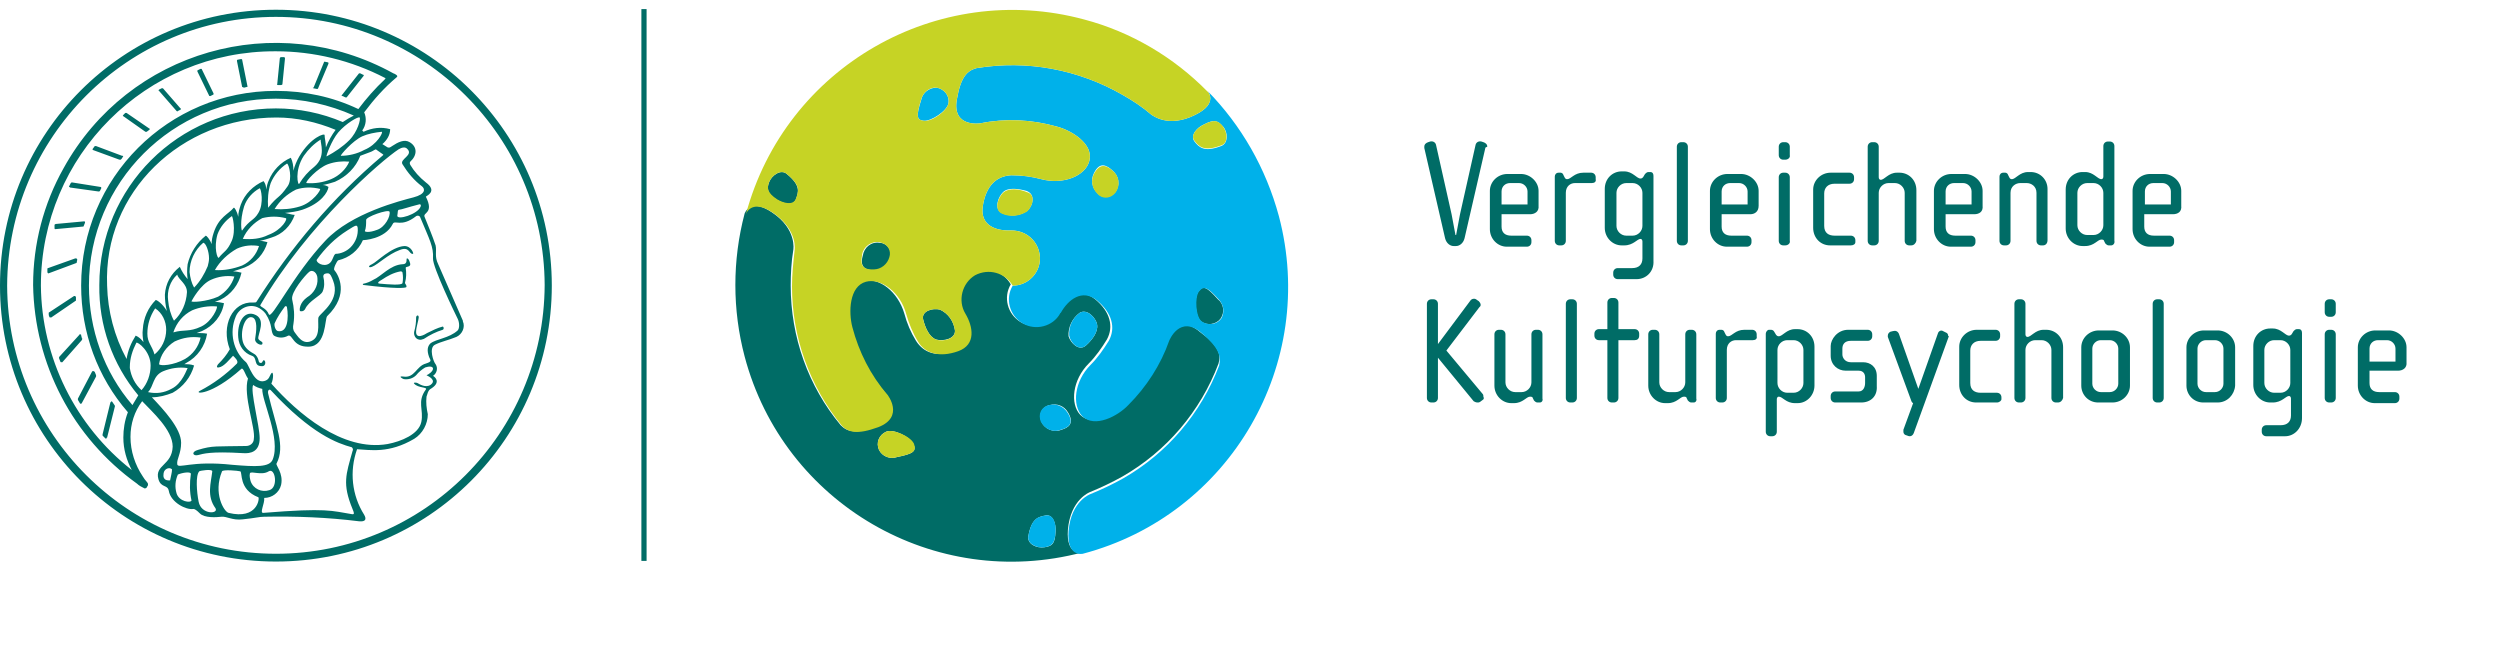
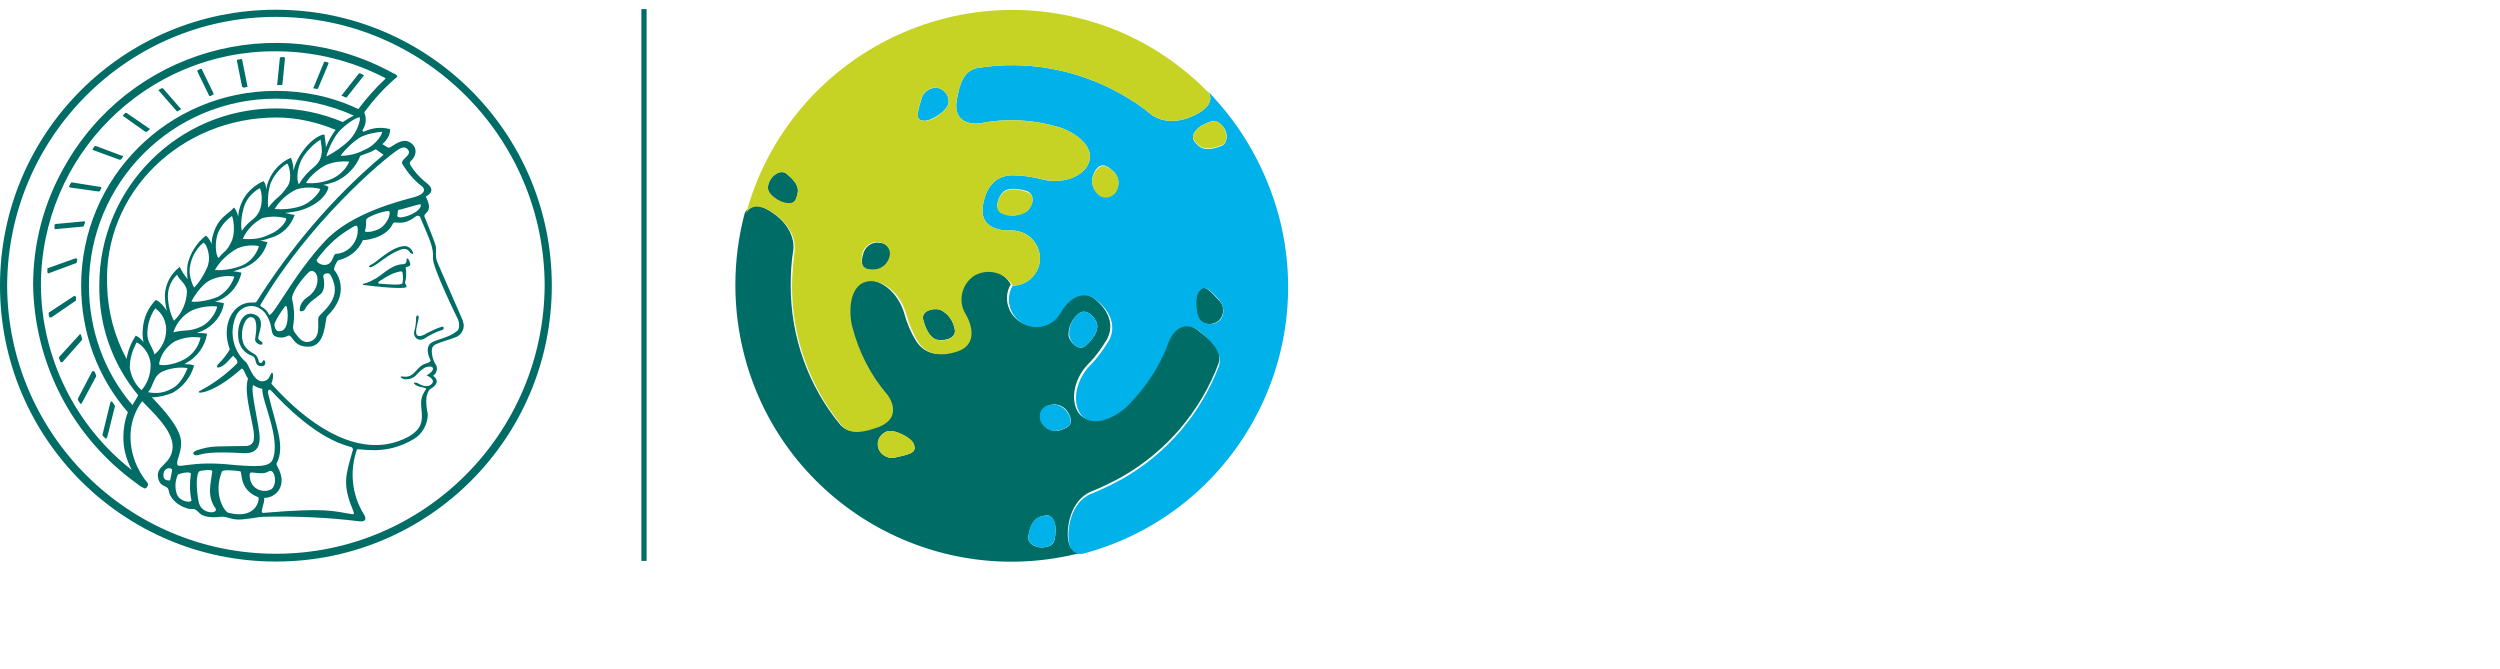
<svg xmlns="http://www.w3.org/2000/svg" version="1.1" id="Ebene_1" x="0px" y="0px" viewBox="0 0 385.1 103.1" style="enable-background:new 0 0 385.1 103.1;" xml:space="preserve">
  <style type="text/css">
	.st0{fill:#006C66;}
	.st1{fill:#00B1EA;}
	.st2{fill:#C6D325;}
</style>
  <g>
-     <path class="st0" d="M228.8,22.8l-3.2,13.9c-0.2,0.8-0.8,1.2-1.3,1.2h-0.4c-0.5,0-1.1-0.4-1.3-1.2l-3.2-13.9c0,0,0-0.1,0-0.2   c0-0.4,0.3-0.6,0.6-0.7l0.3-0.1c0.4-0.1,0.8,0.1,0.9,0.5l2.4,10.7c0.2,1.1,0.6,3.2,0.6,3.2h0.1c0,0,0.4-2.1,0.6-3.2l2.4-10.7   c0.1-0.4,0.5-0.6,0.9-0.5l0.3,0.1c0.3,0.1,0.6,0.3,0.6,0.7C228.9,22.7,228.8,22.7,228.8,22.8z M235.7,33h-4.4v1.9   c0,0.9,0.5,1.4,1.5,1.4h2.4c0.4,0,0.7,0.3,0.7,0.7v0.3c0,0.4-0.3,0.7-0.7,0.7h-3.1c-1.4,0-2.6-1.2-2.6-2.7v-5.9   c0-1.4,1.2-2.6,2.7-2.6h2.1c1.4,0,2.7,1.2,2.7,2.6v2.3C237.1,32.6,236.4,33,235.7,33z M235.3,29.5c0-0.7-0.6-1.3-1.3-1.3h-1.4   c-0.7,0-1.3,0.5-1.3,1.3v2h4V29.5z M245.2,28.2h-2.6c-0.7,0-1.4,0.5-1.4,1.5v7.4c0,0.4-0.3,0.7-0.7,0.7h-0.3   c-0.4,0-0.7-0.3-0.7-0.7v-9.9c0-0.3,0.2-0.6,0.6-0.6h0.3c0.2,0,0.4,0.2,0.4,0.3l0.2,0.4c0.1,0.2,0.2,0.3,0.4,0.3c0.6,0,1.1-1,2.5-1   h1.2c0.4,0,0.7,0.3,0.7,0.7v0.3C245.9,28,245.6,28.2,245.2,28.2z M252.1,43h-2.9c-0.4,0-0.7-0.3-0.7-0.7v-0.3   c0-0.4,0.3-0.7,0.7-0.7h2.2c1.1,0,1.6-0.6,1.6-1.5v-2.6c0-0.2-0.1-0.4-0.3-0.4c-0.5,0-1.1,1-2.5,1h-0.4c-1.4,0-2.6-1.2-2.6-2.7v-6   c0-1.6,1.2-2.7,2.6-2.7h0.4c1.3,0,1.9,1.1,2.5,1.1c0.2,0,0.3-0.1,0.4-0.2l0.3-0.5c0.1-0.1,0.3-0.3,0.5-0.3h0.3   c0.4,0,0.5,0.3,0.5,0.6v13.1C254.8,41.8,253.6,43,252.1,43z M253,29.7c0-0.8-0.7-1.5-1.5-1.5h-1c-0.8,0-1.5,0.7-1.5,1.5v5.1   c0,0.8,0.7,1.5,1.5,1.5h1c0.8,0,1.5-0.7,1.5-1.5V29.7z M259.3,37.8H259c-0.4,0-0.7-0.3-0.7-0.7V22.6c0-0.4,0.3-0.7,0.7-0.7h0.3   c0.4,0,0.7,0.3,0.7,0.7v14.5C260,37.5,259.7,37.8,259.3,37.8z M269.6,33h-4.4v1.9c0,0.9,0.5,1.4,1.5,1.4h2.4c0.4,0,0.7,0.3,0.7,0.7   v0.3c0,0.4-0.3,0.7-0.7,0.7H266c-1.4,0-2.6-1.2-2.6-2.7v-5.9c0-1.4,1.2-2.6,2.7-2.6h2.1c1.4,0,2.7,1.2,2.7,2.6v2.3   C270.9,32.6,270.3,33,269.6,33z M269.2,29.5c0-0.7-0.6-1.3-1.3-1.3h-1.4c-0.7,0-1.3,0.5-1.3,1.3v2h4V29.5z M275,24.6h-0.3   c-0.4,0-0.7-0.3-0.7-0.7v-1.3c0-0.4,0.3-0.7,0.7-0.7h0.3c0.4,0,0.7,0.3,0.7,0.7v1.3C275.8,24.3,275.4,24.6,275,24.6z M275,37.8   h-0.3c-0.4,0-0.7-0.3-0.7-0.7v-9.8c0-0.4,0.3-0.7,0.7-0.7h0.3c0.4,0,0.7,0.3,0.7,0.7v9.8C275.8,37.5,275.4,37.8,275,37.8z    M285.1,37.8h-3.2c-1.5,0-2.6-1.2-2.6-2.7v-5.9c0-1.4,1.2-2.6,2.7-2.6h2.9c0.4,0,0.7,0.3,0.7,0.7v0.3c0,0.4-0.3,0.7-0.7,0.7h-2.3   c-1.1,0-1.6,0.7-1.6,1.5v5c0,1.1,0.7,1.5,1.6,1.5h2.5c0.4,0,0.7,0.3,0.7,0.7v0.3C285.8,37.6,285.5,37.8,285.1,37.8z M294.4,37.8   h-0.3c-0.4,0-0.7-0.3-0.7-0.7v-7.4c0-0.8-0.7-1.5-1.5-1.5h-1c-0.8,0-1.5,0.7-1.5,1.5v7.4c0,0.4-0.3,0.7-0.7,0.7h-0.3   c-0.4,0-0.7-0.3-0.7-0.7V22.6c0-0.4,0.3-0.7,0.7-0.7h0.3c0.4,0,0.7,0.3,0.7,0.7v4.7c0,0.2,0.1,0.4,0.3,0.4c0.6,0,1.2-1.1,2.5-1.1   h0.4c1.4,0,2.6,1.1,2.6,2.7v7.8C295.1,37.5,294.8,37.8,294.4,37.8z M304.1,33h-4.4v1.9c0,0.9,0.5,1.4,1.5,1.4h2.4   c0.4,0,0.7,0.3,0.7,0.7v0.3c0,0.4-0.3,0.7-0.7,0.7h-3.1c-1.4,0-2.6-1.2-2.6-2.7v-5.9c0-1.4,1.2-2.6,2.7-2.6h2.1   c1.4,0,2.7,1.2,2.7,2.6v2.3C305.5,32.6,304.9,33,304.1,33z M303.7,29.5c0-0.7-0.6-1.3-1.3-1.3H301c-0.7,0-1.3,0.5-1.3,1.3v2h4V29.5   z M314.7,37.8h-0.3c-0.4,0-0.7-0.3-0.7-0.7v-7.4c0-1-0.8-1.5-1.5-1.5h-1c-0.7,0-1.5,0.5-1.5,1.5v7.4c0,0.4-0.3,0.7-0.7,0.7h-0.3   c-0.4,0-0.7-0.3-0.7-0.7v-9.9c0-0.3,0.2-0.6,0.6-0.6h0.3c0.2,0,0.4,0.2,0.4,0.3l0.2,0.4c0.1,0.2,0.2,0.3,0.4,0.3   c0.6,0,1.2-1.1,2.5-1.1h0.4c1.5,0,2.6,1.2,2.6,2.6v7.9C315.4,37.5,315.1,37.8,314.7,37.8z M325.2,37.8h-0.4c-0.2,0-0.4-0.2-0.5-0.3   l-0.2-0.4c0-0.1-0.1-0.2-0.4-0.2c-0.6,0-1.1,1-2.5,1h-0.4c-1.4,0-2.6-1.2-2.6-2.7v-6c0-1.6,1.2-2.7,2.6-2.7h0.4   c1.3,0,1.9,1.1,2.5,1.1c0.2,0,0.3-0.2,0.3-0.4v-4.7c0-0.4,0.3-0.7,0.7-0.7h0.3c0.4,0,0.7,0.3,0.7,0.7v14.6   C325.8,37.5,325.5,37.8,325.2,37.8z M324,29.7c0-0.8-0.7-1.5-1.5-1.5h-1c-0.8,0-1.5,0.7-1.5,1.5v5c0,0.8,0.7,1.5,1.5,1.5h1   c0.8,0,1.5-0.7,1.5-1.5V29.7z M334.7,33h-4.4v1.9c0,0.9,0.5,1.4,1.5,1.4h2.4c0.4,0,0.7,0.3,0.7,0.7v0.3c0,0.4-0.3,0.7-0.7,0.7h-3.1   c-1.4,0-2.6-1.2-2.6-2.7v-5.9c0-1.4,1.2-2.6,2.7-2.6h2.1c1.4,0,2.7,1.2,2.7,2.6v2.3C336.1,32.6,335.5,33,334.7,33z M334.4,29.5   c0-0.7-0.6-1.3-1.3-1.3h-1.4c-0.7,0-1.3,0.5-1.3,1.3v2h4V29.5z M228.4,61.6l-0.4,0.3c-0.3,0.2-0.7,0.1-1-0.1l-5.5-6.7v6.2   c0,0.4-0.3,0.7-0.7,0.7h-0.3c-0.4,0-0.7-0.3-0.7-0.7V46.8c0-0.4,0.3-0.7,0.7-0.7h0.3c0.4,0,0.7,0.3,0.7,0.7V53l5-6.7   c0.2-0.3,0.7-0.4,1-0.1l0.3,0.2c0.3,0.3,0.4,0.7,0.1,0.9l-5.1,6.7l5.6,6.7c0.1,0.1,0.1,0.3,0.1,0.4   C228.6,61.3,228.6,61.5,228.4,61.6z M237.2,62h-0.4c-0.2,0-0.4-0.2-0.5-0.3l-0.2-0.4c0-0.1-0.1-0.2-0.4-0.2c-0.6,0-1.1,1-2.5,1   h-0.4c-1.4,0-2.6-1.2-2.6-2.7v-7.9c0-0.4,0.3-0.7,0.7-0.7h0.3c0.4,0,0.7,0.3,0.7,0.7v7.4c0,0.8,0.7,1.5,1.5,1.5h1   c0.8,0,1.5-0.7,1.5-1.5v-7.4c0-0.4,0.3-0.7,0.7-0.7h0.3c0.4,0,0.7,0.3,0.7,0.7v9.9C237.7,61.7,237.5,62,237.2,62z M242.2,62h-0.3   c-0.4,0-0.7-0.3-0.7-0.7V46.8c0-0.4,0.3-0.7,0.7-0.7h0.3c0.4,0,0.7,0.3,0.7,0.7v14.5C242.9,61.7,242.6,62,242.2,62z M251.8,52.4   h-2.5v8.9c0,0.4-0.3,0.7-0.7,0.7h-0.3c-0.4,0-0.7-0.3-0.7-0.7v-8.9h-1.3c-0.4,0-0.7-0.3-0.7-0.7v-0.3c0-0.4,0.3-0.7,0.7-0.7h1.3   v-4.1c0-0.4,0.3-0.7,0.7-0.7h0.3c0.4,0,0.7,0.3,0.7,0.7v4.1h2.5c0.4,0,0.7,0.3,0.7,0.7v0.3C252.5,52.2,252.2,52.4,251.8,52.4z    M260.9,62h-0.4c-0.2,0-0.4-0.2-0.5-0.3l-0.2-0.4c0-0.1-0.1-0.2-0.4-0.2c-0.6,0-1.1,1-2.5,1h-0.4c-1.4,0-2.6-1.2-2.6-2.7v-7.9   c0-0.4,0.3-0.7,0.7-0.7h0.3c0.4,0,0.7,0.3,0.7,0.7v7.4c0,0.8,0.7,1.5,1.5,1.5h1c0.8,0,1.5-0.7,1.5-1.5v-7.4c0-0.4,0.3-0.7,0.7-0.7   h0.3c0.4,0,0.7,0.3,0.7,0.7v9.9C261.4,61.7,261.2,62,260.9,62z M270,52.4h-2.6c-0.7,0-1.4,0.5-1.4,1.5v7.4c0,0.4-0.3,0.7-0.7,0.7   H265c-0.4,0-0.7-0.3-0.7-0.7v-9.9c0-0.3,0.2-0.6,0.6-0.6h0.3c0.2,0,0.4,0.2,0.4,0.3l0.2,0.4c0.1,0.2,0.2,0.3,0.4,0.3   c0.6,0,1.1-1,2.5-1h1.2c0.4,0,0.7,0.3,0.7,0.7v0.3C270.7,52.2,270.4,52.4,270,52.4z M276.9,62.1h-0.4c-1.4,0-1.9-1-2.5-1   c-0.2,0-0.3,0.2-0.3,0.4v5c0,0.4-0.3,0.7-0.7,0.7h-0.3c-0.4,0-0.7-0.3-0.7-0.7V51.4c0-0.2,0.2-0.6,0.5-0.6h0.3   c0.2,0,0.4,0.1,0.5,0.3l0.3,0.5c0.1,0.1,0.2,0.2,0.4,0.2c0.6,0,1.2-1.1,2.5-1.1h0.4c1.4,0,2.6,1.1,2.6,2.7v6   C279.5,60.8,278.4,62.1,276.9,62.1z M277.8,53.9c0-0.8-0.7-1.5-1.5-1.5h-1c-0.8,0-1.5,0.7-1.5,1.5V59c0,0.8,0.7,1.5,1.5,1.5h1   c0.8,0,1.5-0.7,1.5-1.5V53.9z M286.7,62h-4c-0.4,0-0.7-0.3-0.7-0.7v-0.3c0-0.4,0.3-0.7,0.7-0.7h3.6c0.8,0,1-0.8,1-1.3v-0.9   c0-0.4-0.2-1-1-1h-2c-1.2,0-2.3-0.9-2.3-2.3v-1.5c0-1,1-2.5,2.7-2.5h3c0.4,0,0.7,0.3,0.7,0.7v0.3c0,0.4-0.3,0.7-0.7,0.7h-2.6   c-0.9,0-1.3,0.5-1.3,1.2v0.9c0,0.5,0.4,1.2,1.3,1.2h1.9c1.1,0,2.1,0.7,2.1,2.1v1.6C289.2,61,288.2,62,286.7,62z M300.2,51.8   l-5.4,14.9c-0.2,0.5-0.6,0.6-1,0.4l-0.3-0.1c-0.2-0.1-0.3-0.3-0.3-0.5c0-0.1,0-0.2,0-0.3l1.5-4.1c-0.1,0-0.3-0.3-0.3-0.4l-3.6-9.8   c0-0.1,0-0.2,0-0.2c0-0.3,0.2-0.5,0.4-0.6l0.4-0.1c0.4-0.1,0.7,0,0.9,0.4l3,8.5l3-8.5c0.1-0.4,0.5-0.6,0.8-0.4l0.4,0.2   c0.3,0.1,0.4,0.3,0.4,0.6C300.2,51.7,300.2,51.8,300.2,51.8z M307.6,62h-3.2c-1.5,0-2.6-1.2-2.6-2.7v-5.9c0-1.4,1.2-2.6,2.7-2.6   h2.9c0.4,0,0.7,0.3,0.7,0.7v0.3c0,0.4-0.3,0.7-0.7,0.7h-2.3c-1.1,0-1.6,0.7-1.6,1.5v5c0,1.1,0.7,1.5,1.6,1.5h2.5   c0.4,0,0.7,0.3,0.7,0.7v0.3C308.3,61.7,308,62,307.6,62z M317,62h-0.3c-0.4,0-0.7-0.3-0.7-0.7v-7.4c0-0.8-0.7-1.5-1.5-1.5h-1   c-0.8,0-1.5,0.7-1.5,1.5v7.4c0,0.4-0.3,0.7-0.7,0.7H311c-0.4,0-0.7-0.3-0.7-0.7V46.8c0-0.4,0.3-0.7,0.7-0.7h0.3   c0.4,0,0.7,0.3,0.7,0.7v4.7c0,0.2,0.1,0.4,0.3,0.4c0.6,0,1.2-1.1,2.5-1.1h0.4c1.4,0,2.6,1.1,2.6,2.7v7.8   C317.7,61.7,317.4,62,317,62z M325.4,62h-2.2c-1.5,0-2.6-1.2-2.6-2.6v-5.9c0-1.4,1.2-2.6,2.7-2.6h2.1c1.5,0,2.7,1.2,2.7,2.6v5.9   C328.1,60.8,326.9,62,325.4,62z M326.3,53.7c0-0.7-0.6-1.3-1.3-1.3h-1.4c-0.7,0-1.3,0.6-1.3,1.3v5.4c0,0.7,0.6,1.3,1.3,1.3h1.4   c0.7,0,1.3-0.6,1.3-1.3V53.7z M332.6,62h-0.3c-0.4,0-0.7-0.3-0.7-0.7V46.8c0-0.4,0.3-0.7,0.7-0.7h0.3c0.4,0,0.7,0.3,0.7,0.7v14.5   C333.3,61.7,333,62,332.6,62z M341.6,62h-2.2c-1.5,0-2.6-1.2-2.6-2.6v-5.9c0-1.4,1.2-2.6,2.7-2.6h2.1c1.5,0,2.7,1.2,2.7,2.6v5.9   C344.2,60.8,343.1,62,341.6,62z M342.5,53.7c0-0.7-0.6-1.3-1.3-1.3h-1.4c-0.7,0-1.3,0.6-1.3,1.3v5.4c0,0.7,0.6,1.3,1.3,1.3h1.4   c0.7,0,1.3-0.6,1.3-1.3V53.7z M352,67.2h-2.9c-0.4,0-0.7-0.3-0.7-0.7v-0.3c0-0.4,0.3-0.7,0.7-0.7h2.2c1.1,0,1.6-0.6,1.6-1.5v-2.6   c0-0.2-0.1-0.4-0.3-0.4c-0.5,0-1.1,1-2.5,1h-0.4c-1.4,0-2.6-1.2-2.6-2.7v-6c0-1.6,1.2-2.7,2.6-2.7h0.4c1.3,0,1.9,1.1,2.5,1.1   c0.2,0,0.3-0.1,0.4-0.2l0.3-0.5c0.1-0.1,0.3-0.3,0.5-0.3h0.3c0.4,0,0.5,0.3,0.5,0.6v13.1C354.6,66,353.4,67.2,352,67.2z    M352.8,53.9c0-0.8-0.7-1.5-1.5-1.5h-1c-0.8,0-1.5,0.7-1.5,1.5V59c0,0.8,0.7,1.5,1.5,1.5h1c0.8,0,1.5-0.7,1.5-1.5V53.9z    M359.1,48.8h-0.3c-0.4,0-0.7-0.3-0.7-0.7v-1.3c0-0.4,0.3-0.7,0.7-0.7h0.3c0.4,0,0.7,0.3,0.7,0.7v1.3   C359.8,48.5,359.5,48.8,359.1,48.8z M359.1,62h-0.3c-0.4,0-0.7-0.3-0.7-0.7v-9.8c0-0.4,0.3-0.7,0.7-0.7h0.3c0.4,0,0.7,0.3,0.7,0.7   v9.8C359.8,61.7,359.5,62,359.1,62z M369.4,57.1h-4.4V59c0,0.9,0.5,1.4,1.5,1.4h2.4c0.4,0,0.7,0.3,0.7,0.7v0.3   c0,0.4-0.3,0.7-0.7,0.7h-3.1c-1.4,0-2.6-1.2-2.6-2.7v-5.9c0-1.4,1.2-2.6,2.7-2.6h2.1c1.4,0,2.7,1.2,2.7,2.6v2.3   C370.8,56.7,370.1,57.1,369.4,57.1z M369,53.7c0-0.7-0.6-1.3-1.3-1.3h-1.4c-0.7,0-1.3,0.5-1.3,1.3v2h4V53.7z" />
    <g>
      <path class="st0" d="M132.9,39.4c0.2-1.3,1.3-2.2,2.6-2c0,0,0,0,0.1,0c1,0.1,1.7,1,1.6,1.9c0,0.1,0,0.3-0.1,0.4    c-0.3,1.1-1.2,1.9-2.4,1.9C132.6,41.7,132.6,40.4,132.9,39.4z M119.7,30.8c1,0.6,2.5,1,2.9-0.1s0.8-2.1-1.4-3.9    c-0.9-0.8-2.3,0.2-2.7,1.2C118.1,29,118.1,29.8,119.7,30.8z M187.6,46.1c-1.7-1.9-2.3-2.2-3-1.2s-0.5,3.9,0.4,4.6    c0.9,0.7,2.3,0.5,3-0.4l0,0C188.7,48.1,188.5,46.8,187.6,46.1z M187.7,56c-2.8,7.4-8,13.5-14.8,17.4c-1.6,0.9-3.3,1.7-5,2.4    c0,0-3,1.1-3.4,5.8c-0.3,4.1,2.2,3.5,2.2,3.5c-22.7,6-46-7.5-52-30.2c-1.9-7.2-1.9-14.8,0-22c0,0,0.8-2.5,4.2-0.2    c3.9,2.6,3.3,5.8,3.3,5.8c-0.3,1.8-0.4,3.7-0.4,5.5c0,7.9,2.7,15.5,7.7,21.5c1,1,2.3,1.4,5.6,0.2c4.2-1.6,1.4-5,1.4-5    c-2.6-3-4.5-6.6-5.5-10.4c-0.6-2.3-0.5-6.3,2.1-7c2.3-0.6,5.2,1.6,6.2,5c0.4,1.5,1,2.9,1.8,4.2c1.2,1.9,3.3,2.6,6.2,1.5    s2.3-3.8,1.1-5.8s-0.6-4.7,1.4-5.9c0,0,0.1,0,0.1-0.1c2-1.2,4.6-0.5,5.8,1.6l0,0l0,0c-1.2,2-0.5,4.6,1.5,5.8l0,0    c2,1.2,4.7,0.5,5.8-1.5c0,0,0-0.1,0.1-0.1c1.1-2,3.3-3.8,5.6-1.9s2.9,4.2,1.8,6.2c-0.8,1.3-1.7,2.6-2.8,3.7    c-2.5,2.5-2.9,6.2-1.3,7.9c1.9,1.9,5.5,0,7.1-1.7c2.8-2.8,5-6.2,6.3-9.9c0,0,1.6-4.1,5-1.2C187.8,53.3,188.1,54.6,187.7,56    L187.7,56z M140.7,68.4c-0.5-1.1-3.1-2.4-4.2-1.9c-1.1,0.5-1.6,1.7-1.1,2.8c0.5,1,1.7,1.5,2.8,1.1    C140.7,69.9,141.2,69.5,140.7,68.4L140.7,68.4z M162.6,81.9c0.1-1.2-0.4-2.7-1.5-2.5s-2.2,0.4-2.7,3.2c-0.2,1.2,1.3,1.9,2.5,1.7    S162.5,83.8,162.6,81.9z M164.5,63.5c-0.6-1-1.7-1.4-2.8-1.1c-1,0.2-1.6,1.1-1.4,2.1c0,0.1,0.1,0.3,0.1,0.4    c0.5,1.2,1.9,1.8,3.1,1.3l0,0C164.5,65.9,165.6,65.3,164.5,63.5L164.5,63.5z M167.3,53.2c0.9-0.8,1.9-2.1,1.7-3.2    s-1.6-2.5-2.7-1.8c-1.1,0.8-1.8,2.2-1.7,3.6C164.9,52.8,166.2,54.2,167.3,53.2L167.3,53.2z M144.2,52.3c1.1,0.3,3-0.1,2.9-1.4    c-0.2-1.4-1-2.6-2.3-3.2c-1.1-0.3-2.9,0.2-2.6,1.5C142.5,50.4,143.1,51.9,144.2,52.3L144.2,52.3z" />
      <path class="st1" d="M186,14c0,0,1.8,1.9-1.9,3.7c-4.2,2.1-6.6,0-6.7,0c-1.4-1.2-2.9-2.2-4.5-3.1c-6.8-3.9-14.7-5.4-22.5-4.1    c-1.4,0.4-2.4,1.3-3,4.8c-0.8,4.4,3.6,3.7,3.6,3.7c3.9-0.8,7.9-0.6,11.8,0.5c2.3,0.6,5.7,2.7,5,5.3c-0.6,2.3-4,3.7-7.4,2.8    c-1.5-0.4-3-0.6-4.6-0.6c-2.3,0.1-3.9,1.6-4.4,4.7s2.1,3.9,4.4,3.8c2.4,0,4.3,1.8,4.4,4.2v0.1c0,2.3-1.9,4.2-4.2,4.2l0,0l0,0    c-1.2,2-0.5,4.6,1.5,5.8l0,0c2,1.2,4.7,0.5,5.8-1.5c0,0,0-0.1,0.1-0.1c1.1-2,3.3-3.8,5.6-1.9s2.9,4.2,1.8,6.2    c-0.8,1.3-1.7,2.6-2.8,3.7c-2.5,2.5-2.9,6.2-1.3,7.9c1.9,1.9,5.5,0,7.1-1.7c2.8-2.8,5-6.2,6.3-9.9c0,0,1.6-4.1,5-1.2    c2.7,2.3,3,3.6,2.7,5c-2.8,7.4-8,13.5-14.8,17.4c-1.6,0.9-3.3,1.7-5,2.4c0,0-3,1-3.4,5.7c-0.3,4.1,2.2,3.5,2.2,3.5    c22.7-6,36.2-29.3,30.2-52C195,25.9,191.2,19.3,186,14L186,14z M158.2,32.5c-1.2,0.8-2.6,0.9-3.9,0.3c-1.2-0.6-0.6-2.4,0.2-3.2    s2.5-0.5,3.6-0.2C159.6,29.9,159.1,31.8,158.2,32.5z M171.8,29.6c-0.6,0.8-1.7,1-2.5,0.4c-0.1-0.1-0.2-0.2-0.3-0.3    c-0.8-0.8-1-2-0.5-3c0.9-1.9,2-1.2,2.8-0.5C172.4,27.1,172.6,28.5,171.8,29.6L171.8,29.6z M185.4,19.2c1.7-0.9,2.2-0.6,3,0.3    s0.8,2.6-0.3,3c-2.6,1-3.4,0.2-4.1-0.7S184.3,19.7,185.4,19.2z M188.1,49.1c-0.7,0.9-2,1.1-3,0.4l0,0c-0.9-0.7-1.1-3.7-0.4-4.6    s1.3-0.7,3,1.2C188.5,46.9,188.7,48.1,188.1,49.1z M158.4,82.6c0.5-2.8,1.5-3,2.7-3.2s1.6,1.3,1.5,2.5c-0.1,1.9-0.6,2.2-1.7,2.4    S158.2,83.8,158.4,82.6L158.4,82.6z M163.4,66.2c1.1-0.3,2.2-0.9,1-2.7c-0.6-0.9-1.7-1.4-2.8-1.1c-1,0.2-1.6,1.1-1.4,2.1    c0,0.1,0.1,0.3,0.1,0.4C160.9,66.1,162.2,66.7,163.4,66.2L163.4,66.2z M167.3,53.2c0.9-0.8,1.9-2.1,1.7-3.2s-1.6-2.5-2.7-1.8    c-1.1,0.8-1.7,2.1-1.6,3.5C164.9,52.8,166.2,54.2,167.3,53.2L167.3,53.2z M141.9,15.4c-0.8,2.5-0.7,3.1,0.4,3.2s3.6-1.5,3.8-2.7    s-0.7-2.2-1.8-2.4l0,0C143.1,13.5,142.1,14.3,141.9,15.4z" />
      <path class="st2" d="M171.4,26.3c1,0.8,1.2,2.2,0.5,3.3c0,0,0,0-0.1,0.1c-0.6,0.8-1.7,1-2.5,0.4c-0.1-0.1-0.2-0.2-0.3-0.3    c-0.8-0.8-1-2-0.5-3C169.5,24.9,170.6,25.6,171.4,26.3z M136.5,66.5c-1.1,0.5-1.6,1.7-1.1,2.8c0.5,1,1.7,1.5,2.8,1.1    c2.5-0.5,3-0.9,2.6-2S137.6,66,136.5,66.5z M188.4,19.5c-0.7-0.9-1.3-1.2-3-0.3c-1,0.5-2.1,1.6-1.4,2.5s1.5,1.7,4.1,0.7    C189.2,22.1,189.1,20.4,188.4,19.5z M184.1,17.7c-4.2,2.1-6.6,0-6.7,0c-1.4-1.2-2.9-2.2-4.5-3.1c-6.8-3.9-14.7-5.4-22.5-4.1    c-1.4,0.4-2.4,1.3-3,4.8c-0.8,4.4,3.6,3.7,3.6,3.7c3.9-0.8,7.9-0.6,11.8,0.5c2.3,0.6,5.7,2.7,5,5.3c-0.6,2.3-4,3.7-7.4,2.8    c-1.5-0.4-3-0.6-4.6-0.6c-2.3,0.1-3.9,1.6-4.4,4.7s2.1,3.9,4.4,3.8c2.4,0,4.3,1.8,4.4,4.2v0.1c0,2.3-1.9,4.2-4.2,4.2l0,0l0,0    c-1.2-2-3.7-2.7-5.8-1.6l0,0c-2,1.2-2.7,3.9-1.5,5.9l0,0c1.2,2,1.7,4.8-1.1,5.8s-5.1,0.4-6.2-1.5c-0.8-1.3-1.4-2.8-1.8-4.2    c-0.9-3.4-3.9-5.6-6.2-5c-2.6,0.7-2.7,4.7-2.1,7c1,3.8,2.8,7.4,5.4,10.4c0,0,2.7,3.4-1.4,5c-3.3,1.2-4.6,0.8-5.6-0.2    c-5-6.1-7.7-13.7-7.7-21.5c0-1.8,0.2-3.7,0.4-5.5c0,0,0.6-3.1-3.3-5.8c-3.4-2.3-4.2,0.2-4.2,0.2C121,10.3,144.4-3.1,167,3    c7.2,1.9,13.8,5.8,19,11.1l0,0C186,14,187.8,15.9,184.1,17.7L184.1,17.7z M121.2,26.8c-0.9-0.8-2.3,0.2-2.7,1.2s-0.3,1.7,1.2,2.7    c1,0.6,2.5,1,2.9-0.1S123.4,28.6,121.2,26.8z M135.5,37.3c-1.3-0.2-2.5,0.7-2.7,1.9c0,0,0,0,0,0.1c-0.2,1.1-0.3,2.3,1.8,2.2    c1.1,0,2.1-0.8,2.4-1.9c0.3-0.9-0.2-1.9-1.2-2.2C135.8,37.4,135.7,37.4,135.5,37.3z M142.3,18.6c1.2,0.2,3.6-1.5,3.8-2.7    s-0.7-2.2-1.8-2.4l0,0c-1.1-0.1-2.1,0.7-2.4,1.8C141.1,17.9,141.2,18.5,142.3,18.6z M147.1,50.9c-0.2-1.4-1-2.6-2.3-3.2    c-1.1-0.3-2.9,0.2-2.6,1.5c0.3,1.2,0.9,2.7,2,3.1S147.2,52.2,147.1,50.9L147.1,50.9z M154.5,29.7c-0.8,0.8-1.4,2.6-0.2,3.2    c1.3,0.6,2.7,0.4,3.9-0.3c0.9-0.8,1.4-2.6,0-3C157,29.1,155.4,28.9,154.5,29.7z" />
    </g>
    <rect x="98.8" y="1.4" class="st0" width="0.8" height="85" />
    <path class="st0" d="M42.5,1.5C19,1.5,0,20.5,0,44s19,42.5,42.5,42.5S85,67.5,85,44l0,0C85,20.5,66,1.5,42.5,1.5z M42.5,85.3   C19.7,85.3,1.2,66.8,1.1,44C1.2,21.1,19.7,2.6,42.5,2.6s41.3,18.5,41.4,41.3l0,0C83.8,66.8,65.3,85.3,42.5,85.3z M67.5,40.7   c-0.6-1.2-0.2-2-0.4-2.9c-0.5-1.5-1.1-2.9-1.7-4.4c-0.3-0.7,1.5-0.5,0.2-3.1c0-0.1,1.9-0.8,0-2.2c-1-0.8-1.8-1.7-2.4-2.7   c-0.1-0.2-0.1-0.4,0-0.5c1.1-1,1.1-2.3-0.1-3c-0.8-0.5-1.8,0-2.7,0.6c-0.3,0.2-0.4,0.3-0.7,0.2c-0.3-0.2-0.5-0.3-0.8-0.5   c0.7-0.6,1.2-1.4,1.2-2.3c-1.4-0.4-2.8-0.2-4.1,0.4l-0.2-0.2c0.6-0.8,0.7-1.9,0.3-2.8l0,0c1.5-2,3.1-3.8,5-5.4l0,0   c0.1-0.1,0.2-0.2-0.1-0.4s-0.2-0.1-0.4-0.2C42.5,1.3,19.8,7.8,9.8,25.9c-3.1,5.5-4.7,11.7-4.7,18c0.2,12.2,6.1,23.5,16,30.6   c0.3,0.3,0.7,0.5,1.1,0.7c0.1,0.1,0.3,0,0.4-0.1l0.1-0.2c0.1-0.1,0.1-0.2,0.1-0.3c0-0.3-0.4-0.5-0.8-1.2c-1.2-1.8-1.9-3.9-1.9-6.1   c0-2,0.6-3.9,1.8-5.5c1.5,1.6,4.7,4.4,4.7,7c-0.1,2.9-2.8,2.8-2.2,5c0.4,1.4,1.4,0.8,1.6,1.8c0.3,1.8,2.7,3,3.8,2.8   c0.2,0,0.5,0.2,1,0.7c0.7,0.7,2.5,0.6,3.3,0.5s1.7,0.6,3.3,0.4c2-0.2,2.5-0.4,3.3-0.4c4.9-0.1,9.8,0.1,14.6,0.7   c1,0.1,1.2-0.3,0.8-1c-1.9-3-2.3-6.7-1.1-10.1c2,0.1,4.9,0.7,8.8-1.6c1.3-0.8,2.1-2.3,2.1-3.8c-0.2-0.9-0.3-1.8-0.2-2.7   c0.3-1.1,0.5-1.1,0.8-1.3c1.5-1,0.4-1.8,0.2-1.9c0.6-0.4,0.8-1.2,0.4-1.8l0,0c-0.3-0.3-1.1-2.5-0.1-3s2.1-0.7,3.3-1.2   c0.9-0.4,1.4-1.5,1-2.4c0,0,0,0,0-0.1C70.6,47.8,67.6,40.9,67.5,40.7z M26.2,74c-0.3,0-1.2,0.1-1-1.1c0.1-0.7,0.9-1,1.3-0.6   C26.5,72.8,26.3,73.4,26.2,74z M61.4,23c0.5-0.3,1-0.4,1.3-0.1c1.1,1-1.2,1.6-0.7,2.4c0.8,1.3,1.8,2.5,3,3.4   c0.5,0.4,0.6,1.2-1.3,1.7s-9.6,2.4-13.6,6.7c-5,5.3-8.3,12.3-8.7,11.3S40,47.3,40.1,47C47.4,34.5,58.8,24.7,61.4,23L61.4,23z    M64.8,31.8c-0.4,1.2-3.7,2.2-3.6,1.4c0.1-0.4,0-0.9,0.3-0.9s1.4-0.4,3-0.8C64.7,31.4,64.9,31.5,64.8,31.8L64.8,31.8z M56.4,33.9   c-0.1-0.5,3.4-1.7,3.6-1.3c0.2,0.7-0.7,2.4-1.9,2.8c-1.3,0.5-1.9,0.3-1.9,0.2C56.4,35.1,56.4,34.5,56.4,33.9L56.4,33.9z M48.2,52.4   c-1.6,1-2.5-0.9-2.8-1.2c-0.3-0.4-0.3-0.8-0.2-1.3c0.2-1.3,0.1-2.5-0.2-3.8c-0.2-1.1,2-3.7,2.6-4.2s1.3,0.2,1.3,1   c0.1,1.2-0.6,2.3-1.6,2.9c-1.1,0.8-1.2,1.8-1.1,2.1c0.1,0.1,0.6,0.1,0.8-0.3c0.6-1.3,2.4-2,2.7-2.7s0.3-1.5,0.1-2.3   c0-0.4,0.3-0.5,0.7-0.5s0.6,0.6,0.8,1.1c1.2,3-1.8,4.9-2.2,5.6C48.8,49.2,49.5,51.6,48.2,52.4z M50.7,40.6   c-0.9,0.6-2.1-0.2-1.9-0.6c1.3-1.8,2.8-3.3,4.7-4.5c1.4-0.9,1.5-0.9,1.6-0.4c0.1,1.1-0.3,2.2-1.1,3c-0.6,0.6-1.5,1-2.3,1   C51.3,39.3,51.3,40.2,50.7,40.6z M42.8,51c-0.4-0.1-0.6-0.9-0.5-1.2c0.4-0.9,1-1.8,1.6-2.6c0.1-0.1,0.3,0,0.3,0.1   C44.5,49,44.3,51.3,42.8,51L42.8,51z M55.8,21c0.9-0.4,2-0.6,3-0.7c0.3,0-0.7,2-2.7,2.8C55,23.7,53.7,24,52.5,24   C52.4,23.9,54.3,21.7,55.8,21L55.8,21z M22.1,52.7c-0.3-0.4-0.7-0.8-1.2-1c-0.7,1.1-1.2,2.3-1.4,3.6c-1.9-3.5-2.9-7.4-3-11.3   c-0.6-14.4,11.4-25.9,26.1-25.9c3.1,0,6.2,0.7,9.1,1.9c-0.6,0.8-1.1,1.7-1.5,2.7c0-0.8-0.2-1.4-0.2-1.9c0-0.3-2.1,0.3-3.9,3.3   c-0.4,0.7-0.7,1.4-0.9,2.2c0-0.7-0.1-1.4-0.4-2c-1.6,0.7-2.8,2-3.4,3.5c-0.2,0.4-0.3,0.9-0.4,1.4c0-0.5-0.1-0.9-0.4-1.3   c-1.6,0.7-2.9,2-3.5,3.6c-0.2,0.6-0.4,1.2-0.4,1.9c-0.2-0.9-0.6-1.5-0.7-1.4c-0.8,1-2.3,1.4-3.1,3.9c-0.2,0.6-0.3,1.1-0.3,1.7   c-0.3-0.8-0.8-1.3-0.9-1.3c-1.4,1.1-2.4,2.7-2.8,4.4c-0.1,0.8-0.1,1.6,0,2.3c-0.5-0.6-0.9-1.2-1.2-1.9c-1.4,1.1-2.2,2.6-2.3,4.3   c0,0.8,0.1,1.7,0.3,2.5c-0.7-1.2-1.6-1.7-1.7-1.7c-1.2,1.2-1.9,2.8-2,4.5C21.9,51.4,22,52.1,22.1,52.7z M52.1,20.4   c1.2-1.4,3.1-2.5,3.3-2.3s-0.3,2.2-1.6,3.5c-1,1-2.2,1.8-3.5,2.5C50.2,24,51.1,21.6,52.1,20.4z M48.4,25.7   c-0.9,0.7-1.7,1.6-2.3,2.6c-0.2,0.4-0.8-2,0.7-4.3c0.7-1,1.6-1.9,2.6-2.5C49.3,22,50.3,24.1,48.4,25.7z M44.3,28.7   c-1.4,2-1.4,1.3-3,3.3c-0.1-1.3,0-2.6,0.4-3.8c0.5-1.2,1.4-2.3,2.5-3C44.5,25.2,45.1,27.6,44.3,28.7L44.3,28.7z M39.8,32.8   c-0.7,1.2-1.3,1-2.5,2.7c-0.1,0.2-0.4-1.4,0.3-3.7c0.4-1.2,1.3-2.2,2.4-2.8C40.2,29,40.7,31.3,39.8,32.8L39.8,32.8z M35.7,37.1   c-0.7,1.6-1.2,1.6-2,2.6c-0.2,0.2-0.8-1.5-0.2-3.6c0.4-1.1,1.2-2.1,2.2-2.8C35.8,33.1,36.4,35.5,35.7,37.1z M32.2,39.8   c0,0.4-0.1,0.8-0.2,1.2c-0.5,1.2-1.2,2.4-2.1,3.3c-0.4-0.7-0.6-1.5-0.7-2.4c0-1.7,0.8-3.4,2.1-4.5C31.7,37.4,32.2,38.7,32.2,39.8   L32.2,39.8z M28.8,45c-0.1,1.7-0.8,3.3-2,4.4c-0.5-0.9-0.8-2-0.9-3.1c-0.2-1.5,0.3-3,1.4-4C27.5,43.1,28.8,43.7,28.8,45L28.8,45z    M23.9,47.5c1.1,0.7,1.7,2,1.7,3.3c0,1.5-0.7,2.9-1.8,3.8c-0.4-1.4-1.1-1.8-1.1-3.2C22.7,50,23.1,48.7,23.9,47.5L23.9,47.5z    M26.9,52.6c1.3-0.6,2.6-0.8,4-0.6c-0.3,1.4-1.2,2.6-2.4,3.3c-1.8,1-3.8,1.1-4,0.8C24.7,54.7,25.6,53.4,26.9,52.6L26.9,52.6z    M26.7,51.2c0.5-1.5,1.5-2.7,2.9-3.4l0,0c1.2-0.5,2.5-0.7,3.8-0.6c0.2,0.1-0.7,2.3-2.4,3.1C29.1,51.2,28.4,50.7,26.7,51.2   L26.7,51.2z M29.5,46.4c0.1-0.2,1.4-2.6,3-3.3c1.1-0.5,2.4-0.7,3.6-0.5c-0.4,1.3-1.3,2.4-2.5,3.1C31.8,46.5,29.4,46.6,29.5,46.4   L29.5,46.4z M33.1,41.6c0.8-1.4,2-2.5,3.4-3.3c1.1-0.5,2.3-0.6,3.4-0.4c-0.4,1.3-1.3,2.4-2.6,3C36,41.4,34.5,41.7,33.1,41.6   L33.1,41.6z M37.4,36.8c0.6-1.4,1.7-2.5,3-3.2c1.2-0.3,2.4-0.3,3.6,0c0.4,0-0.5,1.8-2.7,2.6C40.1,36.8,38.8,36.9,37.4,36.8   L37.4,36.8z M42.3,32.2c0.8-1.3,1.9-2.3,3.3-3c1.2-0.4,2.5-0.4,3.7-0.1c0.2,0.1-1.1,2.1-3.1,2.7C44.9,32.2,43.6,32.3,42.3,32.2   L42.3,32.2z M47.2,28.2c-0.2-0.2,1.7-2.3,3.3-2.9c1.1-0.4,2.2-0.5,3.3-0.4c-0.5,1.2-1.6,2.2-2.8,2.7S48.5,28.3,47.2,28.2L47.2,28.2   z M20.3,72.4C11.6,65.6,6.4,55.1,6.3,44c0-20,16.2-36.2,36.2-36.1c5.8,0,11.6,1.4,16.8,4.1c0.1,0,0.1,0.1,0,0.2l0,0   c-1.5,1.4-2.9,3-4.1,4.6c-4-1.9-8.3-2.8-12.7-2.8c-16.6,0-30,13.4-30,30c0,7.2,2.5,14.1,7.2,19.5c-0.5,1.3-0.7,2.6-0.7,3.9   C19,69.2,19.5,70.9,20.3,72.4z M20.4,62.4L20.4,62.4C16,57.3,13.7,50.7,13.7,44c0-15.9,12.9-28.8,28.8-28.8c4.1,0,8.2,0.9,12,2.6   c-0.6,0.3-1.1,0.6-1.7,1c-3.3-1.4-6.8-2.1-10.3-2.1c-15,0-27.2,12.2-27.2,27.2c-0.1,6.2,2,12.2,6,17L20.4,62.4z M21.8,60.1   c-1-0.9-1.6-2.1-1.8-3.4v-0.2c0-1.3,0.4-2.5,1-3.7c0.2-0.2,2.2,1.3,2.2,3.5C23.2,57.7,22.7,59.1,21.8,60.1z M25.1,57.2   c1.2-0.5,2.5-0.7,3.8-0.5c-0.1,0.1-0.8,2.4-2.5,3.2c-1.1,0.6-2.3,0.8-3.6,0.5C23.7,59.5,23.5,57.9,25.1,57.2L25.1,57.2z M27.2,76   c-0.3-1-0.2-2,0.2-2.9c0.7-0.3,2-0.5,2-0.1c-0.2,1.4-0.2,2.8,0.1,4.1C29.4,77.5,27.6,77.3,27.2,76L27.2,76z M27.3,71.5   c-0.1-0.8,0.6-1.6,0.6-3.3c0-2.2-2.7-5.1-4.5-7c1.1,0,2.2-0.3,3.2-0.7c1.6-0.9,2.8-2.4,3.3-4.2c-0.5-0.2-1-0.2-1.5-0.2l0.3-0.2   c1.7-0.9,2.9-2.6,3.2-4.5c-0.5-0.1-1.1-0.1-1.6-0.1c0.3-0.1,0.5-0.2,0.8-0.3c1.8-0.8,3.1-2.4,3.4-4.3c-0.5-0.1-0.9-0.2-1.4-0.2   c0.3-0.1,0.5-0.2,0.8-0.3c1.7-0.8,2.9-2.4,3.3-4.2c-0.4-0.1-0.9-0.2-1.3-0.2c0.6-0.2,1.3-0.4,1.8-0.6c1.7-0.7,3-2.1,3.5-3.9   c-0.4-0.1-0.8-0.2-1.2-0.2c0.6-0.1,1.2-0.3,1.8-0.5c1.7-0.5,3-1.8,3.6-3.5c-0.4,0-0.9-0.2-1.5-0.3c0.9-0.1,1.8-0.2,2.7-0.5   c2.9-1,3.9-2.7,4-3.5c-0.3-0.2-0.6-0.3-0.9-0.3c0.6-0.1,1.3-0.3,1.9-0.5c1.8-0.8,3.2-2.2,3.9-4c0.5-0.2,1.1-0.4,1.6-0.6   c0.3-0.1,0.5-0.3,0.8-0.4c0.1,0.1,0.3,0.2,0.7,0.5s0.6,0.3,0.3,0.5c-7.7,6.5-14.1,14.1-19.4,22.5c-0.1,0.1-0.2,0.1-0.5,0.1   c-3.2-0.2-5,3.6-3.6,7.2c-0.5,0.9-1.1,1.6-1.8,2.3c-0.1,0.1-0.4,0.6,0.1,0.5c0.8-0.1,1.7-1.3,2.2-1.8c0.2,0.2,0.9,0.8,0.6,1.2   c-1.7,1.7-3.6,3.1-5.7,4.2c-1,0.5,1.7,0.8,6.4-3.4c0.3-0.2,0.6,1,1,1.5c-0.8,2.6,1.2,7.7,0.9,9.3c0,0.6-0.5,1.1-1.2,1.1   c-4.6,0.1-5.1-0.1-7.4,0.6c-1.1,0.3-0.8,1,0,0.8s1.9-0.6,6.9-0.3c1.2,0.1,2.6-0.2,2.6-2.3c0-1.9-1.5-7.4-1-8.2   c0.4,0.3,0.9,0.5,1.4,0.6c-0.1,1.8,2.9,7.7,1.6,10.9c-0.5,1.2-2.6,1.1-6.2,0.8C29.4,70.9,27.4,72.3,27.3,71.5L27.3,71.5z    M41.5,75.5c-1.2,0.4-2.5-0.2-2.9-1.4c-0.1-0.4-0.2-0.8-0.1-1.2c0.2-0.4,1.8,0.4,2.9-0.3C42.4,72,42.9,75.1,41.5,75.5L41.5,75.5z    M30.6,77.3c-0.3-1.5-0.5-4.1,0.1-4.7c0.1-0.1,2-0.4,2,0c-0.2,1.8-0.9,3.8,0.5,5.7C33.7,79.2,31,79.3,30.6,77.3z M35.2,79   c-0.7-0.2-2.4-3-1-6.4c0.2-0.3,2.4-0.1,2.8,0s-0.3,2.8,2.8,4C40,76.7,39.7,80.1,35.2,79z M54.3,69.5c-1,3.6-1.6,5,0,8.9   c0.2,0.5,0.4,0.9-0.1,0.8c-3.1-0.5-3.8-1-13.6-0.2c-0.7,0.1,0.2-1.4,0.1-2.3c1.2,0,2.3-0.8,2.6-2c0.4-1.8-0.9-3.1-0.7-3.3   c1.4-2.7-0.1-5.7-1.3-10.8c-0.1-0.5,0.2-0.7,0.4-0.5c6.3,6.8,10.3,8.2,12.5,8.8C54.4,69.1,54.4,69.3,54.3,69.5z M70.5,50.9   c-1.3,1.2-3.3,1.3-4.2,2c-0.4,0.4-0.6,1-0.2,2.1c0.3,0.6,0.4,0.7-0.5,1c-1.5,0.4-1.7,2.3-3.5,2c-0.8-0.1-0.2,0.3,0.1,0.4   c0.7,0.1,1.4-0.1,1.9-0.6c0.4-0.5,0.9-0.9,1.4-1.2c0.6-0.2,1.2-0.2,1.2,0.2s-0.7,0.9-1,1c0.4,0.2,1.6,0.8,0.6,1.5   c-0.8,0.5-1.8-0.2-2-0.3s-0.7-0.1-0.5,0.1c0.6,0.7,2.1,0.5,1.8,0.9c-1.4,1.9-0.3,3.1-0.7,5c-0.4,1.9-3.1,3-5.2,3.4   c-7,1.2-13.9-4.8-17.9-9.3c0.4-0.9,0.3-2,0-1.6s-0.3,1-1.1,1.2c-1.6,0.4-2.3-2.4-2.8-2.9c-2-1.7-2.6-4.6-1.6-7c0.5-1.3,2-2,3.3-1.5   c0.5,0.2,1,0.6,1.3,1c1.2,1.8,0.7,2.8,1.3,3.4c0.7,0.4,1.5,0.4,2.2,0c0.7-0.2,0.7,1.8,3.2,1.7c2.7-0.1,2.4-4.3,2.8-4.7   c3.5-3.4,1.7-6.4,1.1-7.1c-0.2-0.2,0.4-1.4,0.6-1.5c1.7-0.4,3.1-1.5,3.8-3.1c0,0,3.4-0.1,4.6-2.5c0.3-0.7,1.3,0.6,3.6-1.2   c0.1-0.1,0.4-0.1,0.5,0l0.1,0.1c1.5,3.6,2.1,4.6,2,6.4c-0.1,1.3,3.5,8.7,3.8,9.3S70.8,50.6,70.5,50.9z M62.3,37.9   c-2,0.1-4.3,2.5-5,2.8s-0.5,0.6,0,0.4c1-0.4,2.4-1.9,4.3-2.6c1.5-0.6,1.4,0.7,2,0.6C63.8,39.2,63.4,37.9,62.3,37.9L62.3,37.9z    M62.7,39.8c-0.2,0,0.2,0.9-0.7,0.9c-1.9,0.1-3.3,1.9-4.5,2.4c-0.5,0.3-1,0.5-1.5,0.6c-0.2,0-0.1,0.2,0,0.2   c4.8,0.6,6.6,0.5,6.6,0.3c0.1-0.3-0.3-0.5-0.2-0.7c0.2-0.7,0.2-1.5,0.1-2.2c-0.1-0.3,0.7-0.1,0.7-0.6C63.2,40.6,63,39.8,62.7,39.8   L62.7,39.8z M62,43.6c-0.1,0.4-2.2,0.2-3.4,0.1c-0.3,0-0.7-0.1,0.2-0.6c0.9-0.6,1.8-1.1,2.9-1.3c0.2,0,0.3,0.1,0.3,0.2l0,0   C62.1,42.5,62.1,43.1,62,43.6L62,43.6z M68.2,50.3c-0.8,0.2-1.6,0.6-2.4,1c-0.3,0.2-1.8,1.1-1.7-0.3c0-0.5,0.4-1.8,0.4-2.1   c0-0.5-0.4-0.3-0.4,0c0,0.8-0.1,1.5-0.3,2.2c-0.1,0.5,0.2,1.1,0.7,1.2c0.3,0.1,0.5,0,0.8-0.1c0.9-0.6,1.9-1.1,2.9-1.4   C68.4,50.7,68.4,50.4,68.2,50.3L68.2,50.3z M40.7,55.5c-0.3-0.1-0.2,0.5-0.6,0.4s-0.1-0.5-0.7-1.2c-0.3-0.3-1.1-0.5-1.7-1.4   c-1-1.5-0.1-4.9,1.2-4.4c0.8,0.3,0.6,2.1,0.4,3.3c-0.1,0.7,1,1.1,1.1,0.8c0.2-0.4-0.4-0.4-0.6-0.8c-0.2-0.6,1.4-3.1-0.7-3.8   c-1.6-0.5-2.6,1.4-2.4,3.6c0.1,1.3,0.9,2.4,2.1,2.8c0.9,0.3,0.2,1.6,1.5,1.6C40.9,56.5,41,55.7,40.7,55.5z M53.2,15   c0.1,0,0.1,0,0.2,0l2.6-3.3c0.1-0.1,0-0.2-0.1-0.2l0,0l-0.4-0.2c-0.1,0-0.1,0-0.2,0l-2.6,3.3c-0.1,0.1-0.1,0.2,0,0.2c0,0,0,0,0.1,0   L53.2,15z M48.3,13.6l0.5,0.1c0.1,0,0.2,0,0.2-0.1l1.6-3.8c0-0.1,0-0.2-0.1-0.2l0,0L50,9.5c0,0-0.1,0-0.1,0.1   c-0.2,0.5-1.3,3.2-1.6,3.9C48.1,13.5,48.2,13.6,48.3,13.6C48.2,13.6,48.3,13.6,48.3,13.6z M42.8,13.1h0.5c0.1,0,0.2-0.1,0.2-0.1   l0,0l0.4-4c0-0.1-0.1-0.2-0.1-0.2l0,0h-0.5c-0.1,0-0.2,0.1-0.2,0.2l-0.4,4C42.6,13,42.7,13.1,42.8,13.1L42.8,13.1z M37.6,13.5   l0.4-0.1c0.1,0,0.2-0.1,0.1-0.2l0,0l-0.8-4c0-0.1-0.1-0.1-0.2-0.1l0,0l-0.5,0.1c-0.1,0-0.1,0.1-0.1,0.2l0,0l0.8,4   C37.4,13.4,37.5,13.5,37.6,13.5L37.6,13.5z M32.2,14.7c0,0.1,0.1,0.1,0.2,0.1l0.4-0.2c0.1,0,0.1-0.1,0.1-0.2l0,0l-1.8-3.7   c0-0.1-0.1-0.1-0.2-0.1l-0.4,0.2c-0.1,0-0.1,0.1-0.1,0.2l0,0L32.2,14.7z M27.2,17.1c0.1,0.1,0.1,0.1,0.2,0l0.4-0.2   c0.1-0.1,0.1-0.2,0-0.2l0,0l-2.7-3.1c-0.1,0-0.1,0-0.2,0l-0.4,0.2c-0.1,0.1-0.1,0.2,0,0.2l0,0L27.2,17.1z M22.4,20.3   c0.1,0,0.1,0,0.2,0L23,20c0.1-0.1,0.1-0.2,0-0.2l0,0l-3.5-2.4c-0.1,0-0.1,0-0.2,0L19,17.7c-0.1,0.1-0.1,0.2,0,0.2l0,0L22.4,20.3z    M18.4,24.6c0.1,0,0.1,0,0.2,0c0.1-0.1,0.2-0.2,0.3-0.4c0.1-0.1,0.1-0.2,0-0.2c0,0,0,0-0.1,0l-4-1.5c-0.1,0-0.1,0-0.2,0l-0.3,0.4   c-0.1,0.1,0,0.2,0,0.2l0,0L18.4,24.6z M10.9,28.9l4.3,0.6c0.1,0,0.1,0,0.2-0.1l0.2-0.4c0-0.1,0-0.2-0.1-0.2l0,0l-4.4-0.7   c-0.1,0-0.1,0-0.2,0.1l-0.2,0.4c-0.1,0.1-0.1,0.2,0,0.2C10.8,28.9,10.8,28.9,10.9,28.9z M8.5,35.3l4.3-0.4c0.1,0,0.1-0.1,0.1-0.1   l0.2-0.5c0-0.1,0-0.2-0.1-0.2c0,0,0,0-0.1,0l-4.3,0.4c-0.1,0-0.1,0.1-0.2,0.1v0.5C8.4,35.2,8.4,35.3,8.5,35.3L8.5,35.3z M11.8,40.5   l0.1-0.5c0-0.1-0.1-0.2-0.2-0.2c0,0,0,0-0.1,0l-4.2,1.5c-0.1,0-0.1,0.1-0.1,0.1v0.5c0,0.1,0.1,0.2,0.1,0.2s0,0,0.1,0L11.8,40.5   C11.8,40.6,11.8,40.6,11.8,40.5z M11.7,46.3v-0.5c0-0.1-0.1-0.2-0.2-0.2h-0.1l-3.8,2.5c-0.1,0-0.1,0.1-0.1,0.2c0,0.2,0,0.3,0.1,0.5   c0,0.1,0.1,0.1,0.2,0.1c0,0,0,0,0.1,0L11.7,46.3C11.7,46.4,11.7,46.4,11.7,46.3z M12.6,52.1c0-0.2-0.1-0.3-0.1-0.5   c0-0.1-0.1-0.1-0.2-0.1c0,0-0.1,0-0.1,0.1L9.1,55c0,0.1,0,0.1,0,0.2l0.2,0.5c0,0.1,0.1,0.1,0.2,0.1c0,0,0,0,0.1,0l3-3.4   C12.7,52.2,12.7,52.1,12.6,52.1z M14.2,57.2L12,61.4c0,0,0,0.1,0,0.2c0.1,0.2,0.2,0.3,0.3,0.5c0,0.1,0.2,0.1,0.2,0.1s0,0,0.1-0.1   l2.2-4.1c0,0,0-0.1,0-0.2l-0.2-0.5C14.5,57.2,14.4,57.1,14.2,57.2C14.3,57.2,14.3,57.2,14.2,57.2L14.2,57.2z M17.3,61.9   c-0.1-0.1-0.2-0.1-0.2,0c0,0,0,0-0.1,0.1l-1.2,4.9c0,0,0,0.1,0,0.2l0.4,0.4c0.1,0.1,0.2,0.1,0.2,0c0,0,0-0.1,0.1-0.1l1.2-4.8v-0.1   L17.3,61.9z" />
  </g>
</svg>